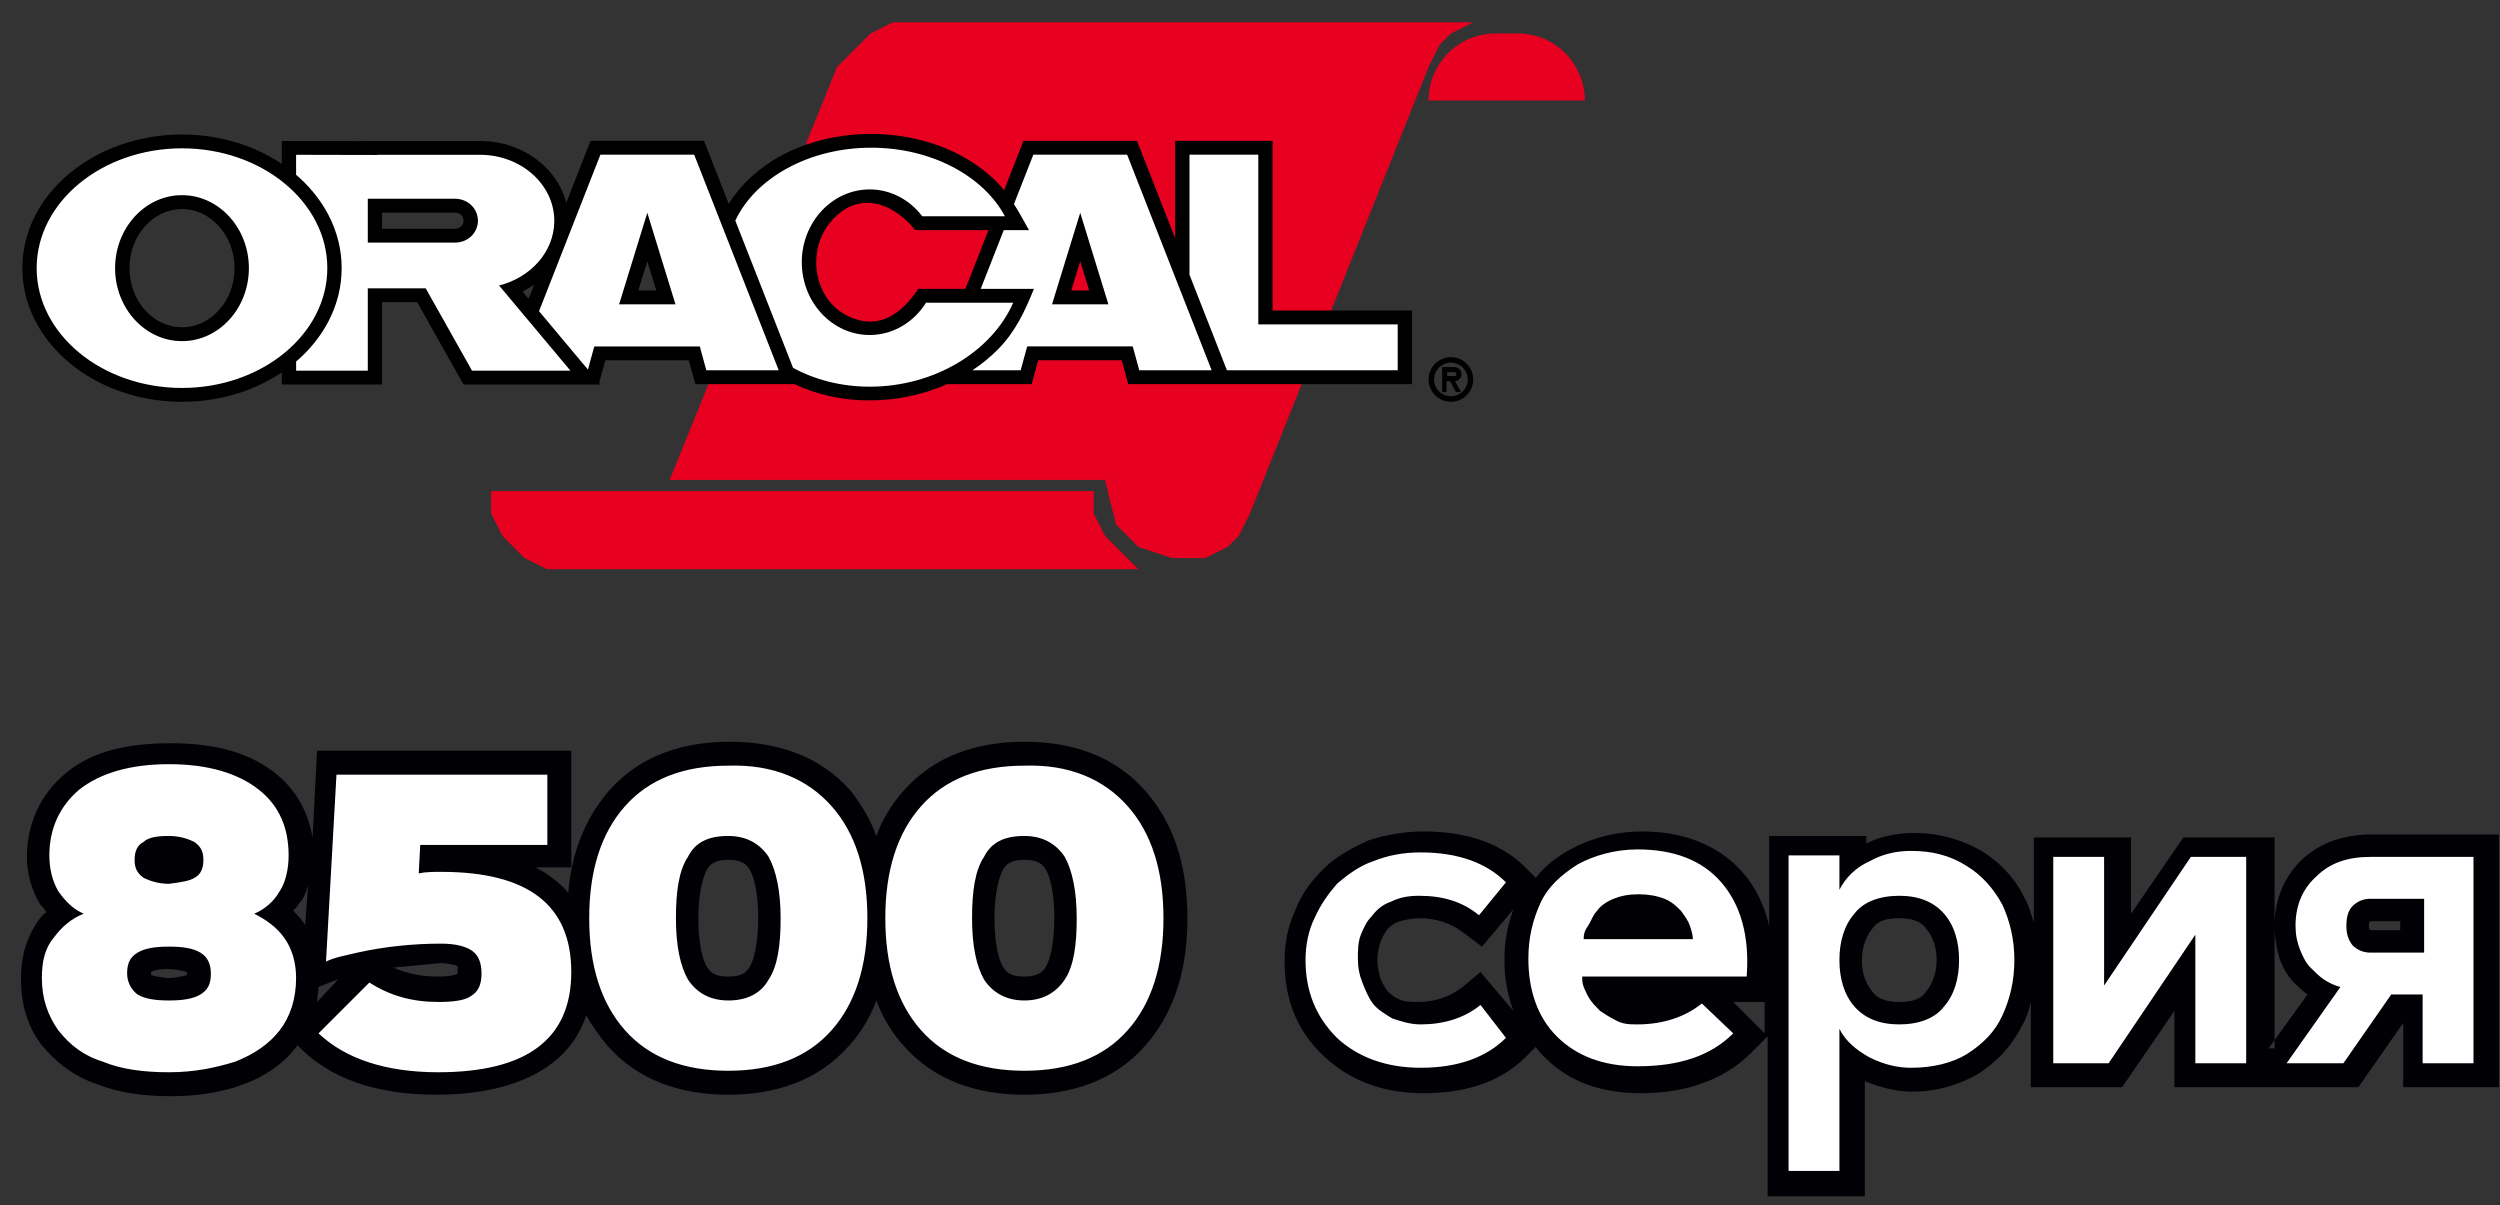
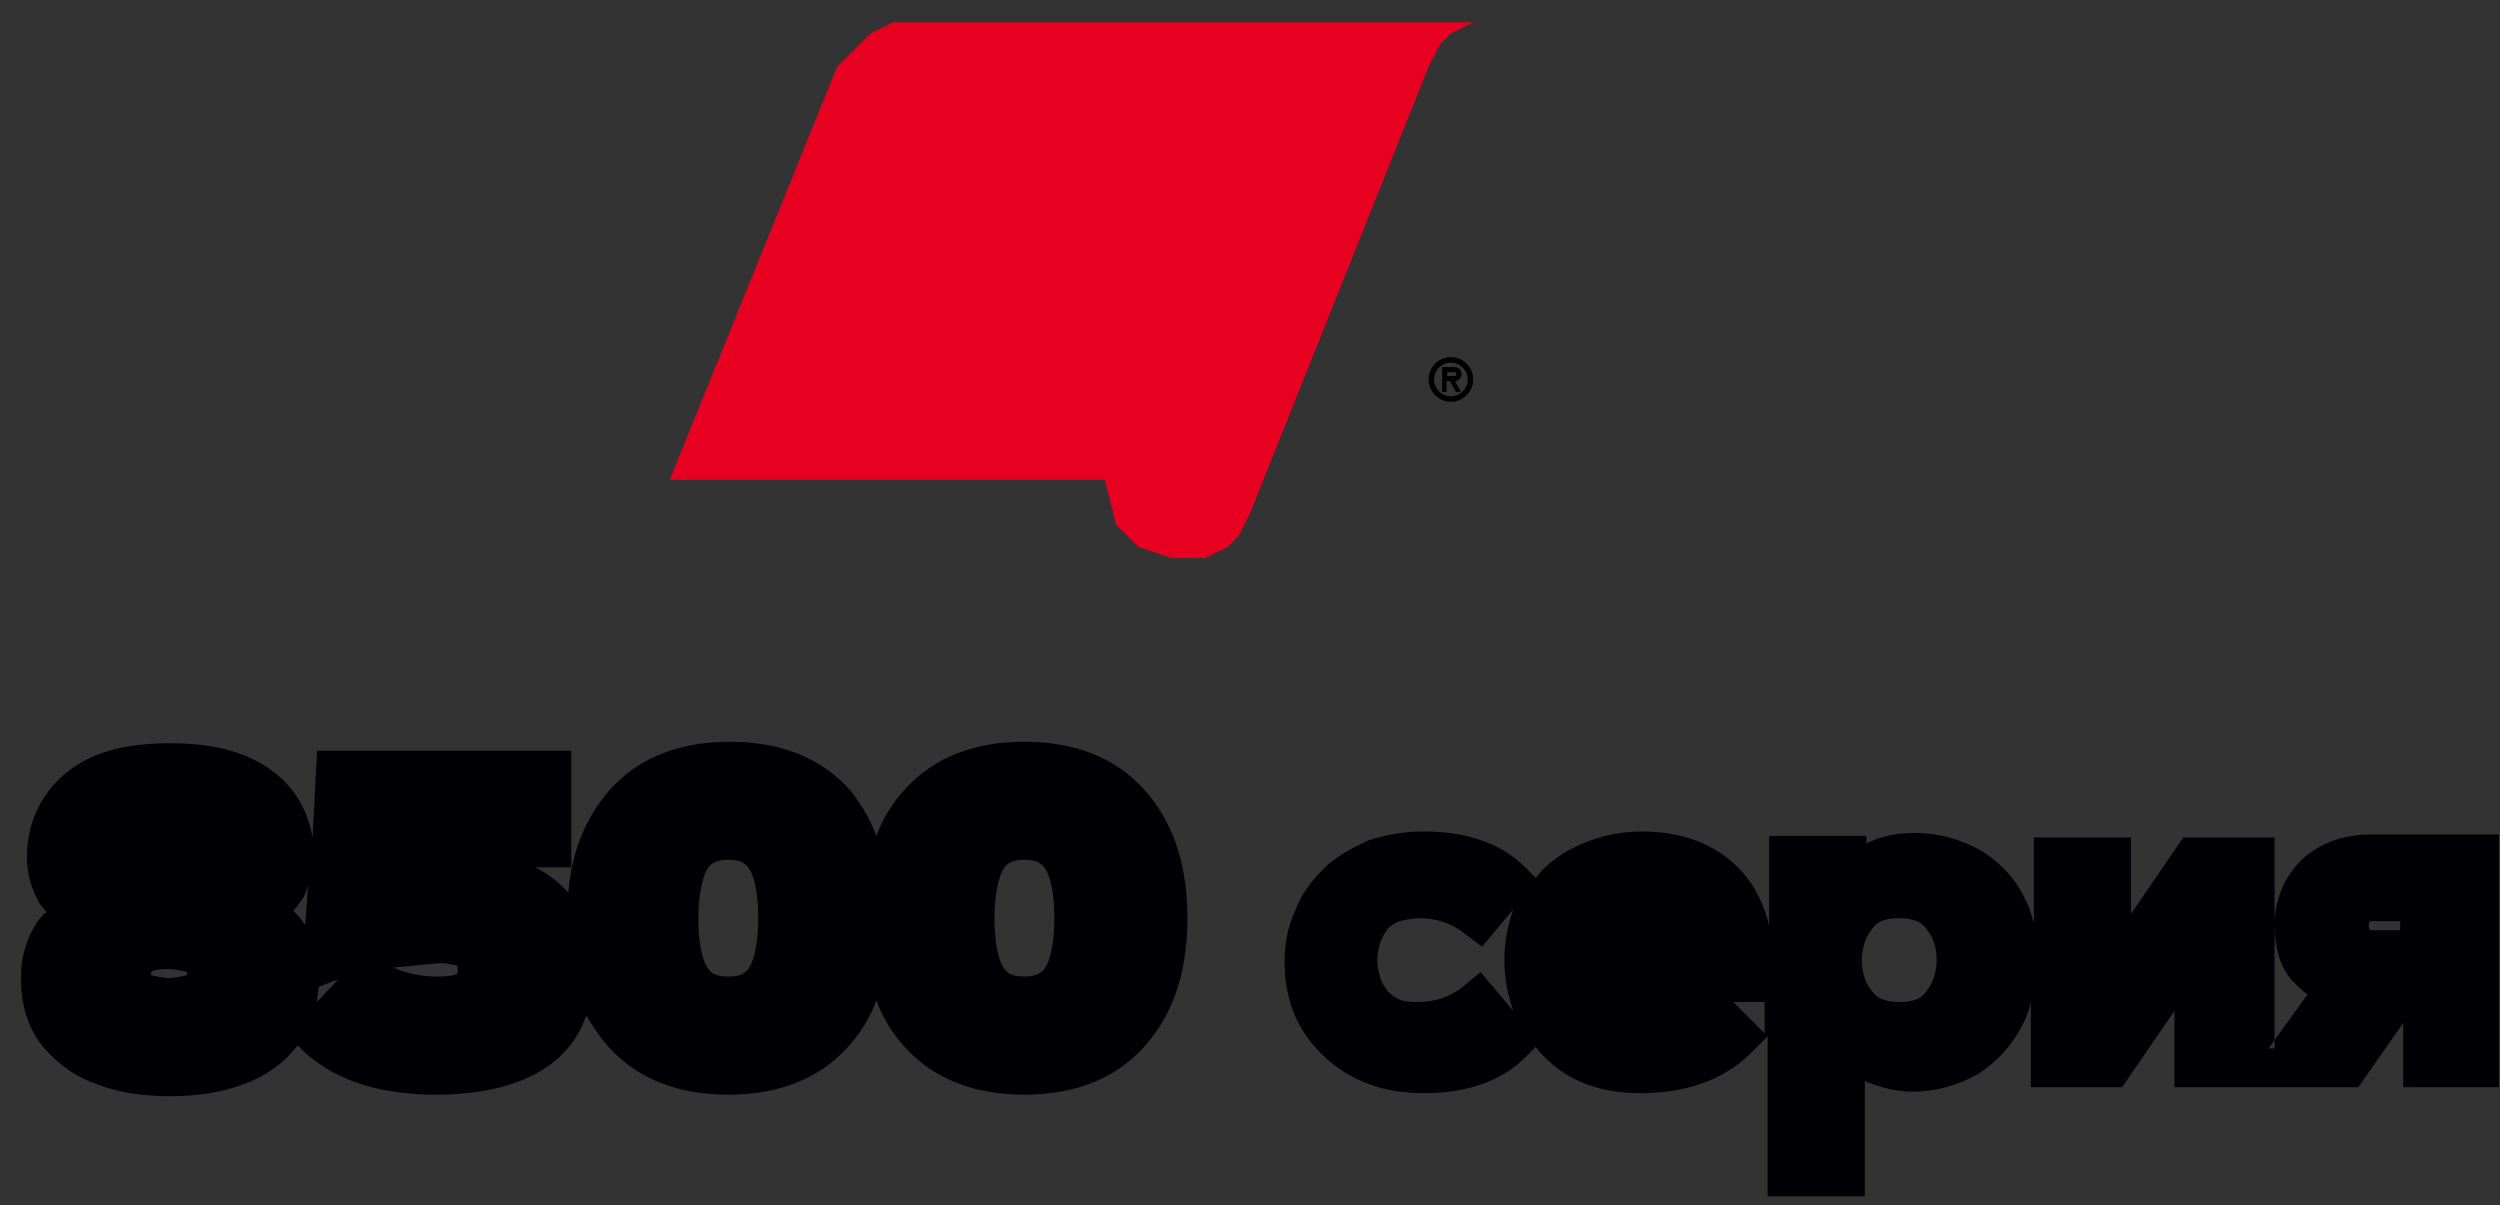
<svg xmlns="http://www.w3.org/2000/svg" width="112" height="54" viewBox="0 0 112 54" fill="none">
  <rect x="0" y="0" width="112" height="54" fill="#333333" stroke="none" />
  <path fill-rule="evenodd" clip-rule="evenodd" d="M101.634 46.965L103.376 44.553C103.175 44.419 102.974 44.218 102.773 44.017C102.438 43.682 102.237 43.28 102.103 42.878C101.969 42.409 101.902 41.94 101.902 41.471C101.902 40.332 102.304 39.327 103.108 38.523C103.979 37.719 105.051 37.384 106.257 37.384H111.952V48.707H107.664V45.826L105.654 48.707H97.413V45.29L95.069 48.707H90.982V44.888C90.915 45.223 90.781 45.625 90.58 45.96C90.111 46.898 89.441 47.568 88.637 48.104C87.699 48.64 86.694 48.908 85.689 48.908C84.952 48.908 84.215 48.707 83.545 48.439V53.597H79.19V46.429L78.453 47.166C77.114 48.506 75.305 48.975 73.496 48.975C71.821 48.975 70.28 48.506 69.141 47.3C69.007 47.166 68.873 47.032 68.806 46.898L68.337 47.367C67.131 48.573 65.456 48.975 63.781 48.975C62.106 48.975 60.565 48.506 59.292 47.3C58.087 46.161 57.55 44.754 57.55 43.079C57.55 42.275 57.684 41.538 58.02 40.801C58.288 40.064 58.757 39.461 59.292 38.925C59.828 38.389 60.565 37.987 61.302 37.652C62.106 37.384 62.977 37.25 63.781 37.25C65.456 37.25 67.131 37.652 68.337 38.858L68.806 39.327C69.208 38.791 69.744 38.389 70.347 38.054C71.352 37.518 72.424 37.25 73.563 37.25C75.305 37.25 76.912 37.786 78.051 39.059C78.654 39.729 79.056 40.6 79.257 41.471V37.451H83.612V37.786C84.282 37.451 85.019 37.317 85.756 37.317C86.828 37.317 87.833 37.585 88.771 38.121C89.642 38.657 90.312 39.394 90.714 40.265C90.915 40.6 90.982 40.935 91.116 41.337V37.518H95.471V40.935L97.815 37.518H101.902V46.965H101.634ZM79.056 44.888H77.65L79.056 46.295V44.888ZM67.801 45.29C67.533 44.553 67.399 43.816 67.399 43.012C67.399 42.208 67.533 41.471 67.801 40.734L66.394 42.409L65.59 41.806C64.987 41.337 64.317 41.136 63.58 41.136C63.312 41.136 62.977 41.203 62.709 41.27C62.508 41.337 62.307 41.471 62.173 41.605C62.039 41.806 61.905 42.007 61.838 42.208C61.771 42.476 61.704 42.744 61.704 43.012C61.704 43.28 61.771 43.548 61.838 43.816C61.905 44.017 62.039 44.218 62.173 44.419C62.307 44.553 62.508 44.687 62.642 44.754C62.91 44.888 63.245 44.888 63.513 44.888C64.25 44.888 64.92 44.687 65.523 44.218L66.327 43.548L67.801 45.29ZM39.261 37.451C39.529 36.714 39.93 36.044 40.466 35.441C41.873 33.833 43.816 33.23 45.893 33.23C47.97 33.23 49.913 33.833 51.32 35.441C52.727 37.049 53.196 39.059 53.196 41.136C53.196 43.213 52.727 45.223 51.32 46.831C49.913 48.439 47.97 49.042 45.893 49.042C43.816 49.042 41.873 48.439 40.466 46.831C39.93 46.228 39.529 45.558 39.261 44.821C38.992 45.558 38.59 46.228 38.054 46.831C36.648 48.439 34.705 49.042 32.628 49.042C30.551 49.042 28.608 48.439 27.201 46.831C26.866 46.429 26.531 45.96 26.263 45.491C25.392 48.104 22.578 49.042 19.564 49.042C17.353 49.042 15.142 48.573 13.534 47.032L13.333 46.831C12.73 47.635 11.859 48.238 10.921 48.573C9.849 48.975 8.71 49.109 7.638 49.109C6.499 49.109 5.36 48.975 4.355 48.573C3.35 48.238 2.546 47.635 1.876 46.831C1.206 45.96 0.938 44.955 0.938 43.816C0.938 42.945 1.139 42.141 1.608 41.404C1.742 41.203 1.876 41.002 2.077 40.868C2.01 40.734 1.876 40.6 1.809 40.533C1.407 39.863 1.206 39.126 1.206 38.389C1.206 36.915 1.809 35.575 2.948 34.637C4.221 33.565 5.963 33.297 7.638 33.297C9.246 33.297 10.988 33.565 12.328 34.637C13.266 35.374 13.802 36.379 14.003 37.518L14.204 33.632H25.593V38.858H23.985C24.521 39.126 25.057 39.528 25.459 39.997C25.593 38.322 26.129 36.781 27.268 35.441C28.675 33.833 30.618 33.23 32.695 33.23C34.772 33.23 36.715 33.833 38.121 35.441C38.59 36.044 38.992 36.714 39.261 37.451ZM13.802 39.662C13.735 39.93 13.601 40.265 13.4 40.466C13.333 40.6 13.199 40.734 13.132 40.801C13.266 40.935 13.467 41.136 13.601 41.337C13.601 41.404 13.668 41.404 13.668 41.471L13.802 39.662ZM14.271 44.218C14.271 44.419 14.204 44.687 14.204 44.888L15.142 43.883C15.075 43.883 15.008 43.95 14.941 43.95L14.271 44.218ZM17.621 43.347C18.224 43.615 18.893 43.749 19.564 43.749C19.765 43.749 20.3 43.749 20.502 43.615C20.502 43.548 20.502 43.548 20.502 43.481C20.502 43.414 20.502 43.347 20.502 43.28C20.367 43.213 19.898 43.146 19.765 43.146C19.095 43.213 18.358 43.28 17.621 43.347ZM8.375 43.682C8.375 43.615 8.375 43.615 8.375 43.682C8.375 43.615 8.375 43.548 8.375 43.548C8.174 43.481 7.772 43.414 7.571 43.414C7.37 43.414 6.968 43.414 6.767 43.548V43.615V43.682C6.968 43.749 7.37 43.816 7.571 43.816C7.772 43.816 8.174 43.749 8.375 43.682ZM33.566 43.347C33.901 42.811 33.968 41.739 33.968 41.136C33.968 40.466 33.901 39.461 33.566 38.925C33.365 38.59 33.03 38.523 32.628 38.523C32.226 38.523 31.891 38.59 31.69 38.925C31.355 39.528 31.288 40.533 31.288 41.136C31.288 41.806 31.355 42.811 31.69 43.347C31.891 43.682 32.226 43.749 32.628 43.749C33.03 43.749 33.365 43.682 33.566 43.347ZM46.831 43.347C47.166 42.811 47.233 41.739 47.233 41.136C47.233 40.466 47.166 39.461 46.831 38.925C46.63 38.59 46.295 38.523 45.893 38.523C45.491 38.523 45.156 38.59 44.955 38.925C44.62 39.528 44.553 40.533 44.553 41.136C44.553 41.806 44.62 42.811 44.955 43.347C45.156 43.682 45.491 43.749 45.893 43.749C46.228 43.749 46.63 43.682 46.831 43.347ZM83.88 44.419C84.148 44.821 84.684 44.888 85.086 44.888C85.555 44.888 86.024 44.821 86.292 44.419C86.627 44.017 86.761 43.481 86.761 43.012C86.761 42.476 86.627 42.007 86.292 41.605C86.024 41.203 85.488 41.136 85.086 41.136C84.617 41.136 84.148 41.203 83.88 41.605C83.545 42.007 83.411 42.543 83.411 43.012C83.411 43.548 83.545 44.017 83.88 44.419ZM107.53 41.27H106.19C106.123 41.337 106.123 41.404 106.123 41.471C106.123 41.538 106.123 41.605 106.19 41.672H107.53V41.27Z" fill="#010005" />
-   <path fill-rule="evenodd" clip-rule="evenodd" d="M10.518 47.568C9.648 47.836 8.71 48.037 7.571 48.037C6.432 48.037 5.427 47.903 4.623 47.568C3.752 47.3 3.149 46.831 2.613 46.161C2.144 45.491 1.876 44.754 1.876 43.816C1.876 43.079 2.01 42.476 2.412 42.007C2.747 41.538 3.216 41.136 3.752 40.935C3.283 40.734 2.948 40.399 2.613 39.93C2.345 39.461 2.211 38.925 2.211 38.322C2.211 37.116 2.68 36.111 3.551 35.374C4.489 34.637 5.829 34.235 7.571 34.235C9.313 34.235 10.652 34.637 11.591 35.374C12.528 36.111 12.93 37.116 12.93 38.322C12.93 38.925 12.796 39.528 12.528 39.93C12.26 40.399 11.858 40.734 11.389 40.935C11.925 41.203 12.394 41.538 12.729 42.007C13.064 42.476 13.265 43.079 13.265 43.816C13.265 44.754 12.997 45.558 12.528 46.161C12.059 46.764 11.389 47.233 10.518 47.568ZM6.164 44.553C6.499 44.754 6.968 44.821 7.571 44.821C8.174 44.821 8.643 44.754 8.978 44.553C9.313 44.352 9.447 44.084 9.447 43.615C9.447 43.213 9.313 42.878 8.978 42.677C8.643 42.476 8.174 42.409 7.571 42.409C6.968 42.409 6.499 42.476 6.164 42.677C5.829 42.878 5.695 43.146 5.695 43.615C5.695 44.017 5.896 44.352 6.164 44.553ZM8.71 39.327C8.978 39.193 9.112 38.925 9.112 38.523C9.112 38.121 8.978 37.92 8.71 37.719C8.442 37.585 8.04 37.451 7.571 37.451C7.035 37.451 6.633 37.518 6.432 37.719C6.164 37.853 6.03 38.121 6.03 38.523C6.03 38.925 6.164 39.126 6.432 39.327C6.7 39.461 7.102 39.595 7.571 39.595C8.107 39.528 8.509 39.461 8.71 39.327ZM24.521 34.637V37.853H18.826L18.759 39.126C19.094 39.059 19.429 39.059 19.764 39.059C23.65 39.059 25.593 40.533 25.593 43.548C25.593 46.563 23.583 48.037 19.63 48.037C17.285 48.037 15.476 47.434 14.27 46.295L16.548 44.017C17.486 44.62 18.491 44.888 19.63 44.888C20.3 44.888 20.836 44.821 21.104 44.62C21.439 44.419 21.573 44.084 21.573 43.615C21.573 43.146 21.439 42.811 21.171 42.61C20.903 42.409 20.434 42.275 19.764 42.275C18.491 42.275 17.218 42.409 16.012 42.677C15.476 42.811 15.007 42.878 14.605 43.079L15.074 34.704H24.521V34.637ZM37.25 36.111C38.322 37.317 38.858 38.992 38.858 41.136C38.858 43.28 38.322 44.955 37.25 46.161C36.178 47.367 34.637 47.97 32.627 47.97C30.617 47.97 29.077 47.367 28.005 46.161C26.933 44.955 26.397 43.28 26.397 41.136C26.397 38.992 26.933 37.317 28.005 36.111C29.077 34.905 30.617 34.302 32.627 34.302C34.637 34.235 36.178 34.905 37.25 36.111ZM34.436 43.883C34.838 43.28 34.972 42.342 34.972 41.136C34.972 39.93 34.771 38.992 34.436 38.389C34.034 37.786 33.431 37.451 32.627 37.451C31.756 37.451 31.153 37.719 30.819 38.389C30.416 38.992 30.282 39.93 30.282 41.136C30.282 42.409 30.483 43.28 30.819 43.883C31.22 44.486 31.823 44.821 32.627 44.821C33.498 44.821 34.101 44.486 34.436 43.883ZM50.515 36.111C51.587 37.317 52.123 38.992 52.123 41.136C52.123 43.28 51.587 44.955 50.515 46.161C49.444 47.367 47.903 47.97 45.893 47.97C43.883 47.97 42.342 47.367 41.27 46.161C40.198 44.955 39.662 43.28 39.662 41.136C39.662 38.992 40.198 37.317 41.27 36.111C42.342 34.905 43.883 34.302 45.893 34.302C47.903 34.235 49.444 34.905 50.515 36.111ZM47.702 43.883C48.104 43.28 48.237 42.342 48.237 41.136C48.237 39.93 48.037 38.992 47.702 38.389C47.3 37.786 46.697 37.451 45.893 37.451C45.022 37.451 44.419 37.719 44.084 38.389C43.682 38.992 43.548 39.93 43.548 41.136C43.548 42.409 43.749 43.28 44.084 43.883C44.486 44.486 45.089 44.821 45.893 44.821C46.697 44.821 47.3 44.486 47.702 43.883ZM60.967 41.873C60.833 42.208 60.833 42.61 60.833 42.945C60.833 43.347 60.9 43.682 61.034 44.017C61.168 44.352 61.302 44.687 61.503 44.955C61.704 45.223 62.039 45.424 62.374 45.625C62.776 45.759 63.178 45.893 63.647 45.893C64.652 45.893 65.59 45.625 66.327 45.022L67.466 46.496C66.595 47.367 65.322 47.836 63.647 47.836C62.106 47.836 60.833 47.367 59.895 46.496C58.957 45.558 58.488 44.419 58.488 43.012C58.488 42.342 58.622 41.672 58.89 41.136C59.158 40.533 59.493 40.064 59.895 39.595C60.364 39.193 60.9 38.791 61.503 38.59C62.173 38.322 62.843 38.188 63.647 38.188C65.322 38.188 66.595 38.657 67.466 39.528L66.26 41.002C65.523 40.399 64.652 40.131 63.58 40.131C63.111 40.131 62.709 40.198 62.307 40.399C61.905 40.533 61.637 40.801 61.436 41.069C61.235 41.27 61.101 41.538 60.967 41.873ZM73.361 45.893C74.5 45.893 75.505 45.558 76.242 44.955L77.649 46.295C76.644 47.3 75.237 47.769 73.361 47.769C71.82 47.769 70.614 47.3 69.743 46.429C68.873 45.558 68.471 44.352 68.471 42.945C68.471 42.007 68.671 41.203 69.007 40.466C69.341 39.729 69.944 39.193 70.681 38.724C71.418 38.322 72.356 38.054 73.361 38.054C74.969 38.054 76.242 38.523 77.113 39.528C77.984 40.533 78.386 41.94 78.252 43.749H70.882C70.882 43.883 70.882 44.017 70.949 44.218C71.016 44.352 71.083 44.553 71.217 44.754C71.351 44.955 71.485 45.089 71.686 45.29C71.887 45.424 72.088 45.558 72.356 45.692C72.691 45.893 73.026 45.893 73.361 45.893ZM70.949 42.074H75.84C75.84 41.873 75.773 41.672 75.706 41.471C75.639 41.27 75.505 41.069 75.304 40.801C75.103 40.6 74.902 40.399 74.567 40.265C74.232 40.131 73.83 40.064 73.428 40.064C72.959 40.064 72.624 40.131 72.289 40.265C71.954 40.399 71.686 40.6 71.552 40.801C71.351 41.002 71.284 41.27 71.15 41.471C70.949 41.739 70.949 41.94 70.949 42.074ZM80.128 52.458V38.322H82.406V39.863C82.674 39.327 83.143 38.858 83.746 38.59C84.349 38.255 84.952 38.121 85.622 38.121C86.559 38.121 87.364 38.322 88.1 38.791C88.77 39.193 89.306 39.796 89.708 40.533C90.043 41.27 90.244 42.074 90.244 43.012C90.244 43.95 90.043 44.754 89.708 45.491C89.373 46.228 88.837 46.764 88.1 47.233C87.43 47.635 86.559 47.836 85.622 47.836C85.019 47.836 84.416 47.702 83.746 47.367C83.143 47.032 82.674 46.63 82.406 46.094V52.458H80.128ZM83.076 45.089C83.545 45.625 84.215 45.893 85.086 45.893C85.957 45.893 86.694 45.625 87.096 45.089C87.564 44.553 87.766 43.816 87.766 43.012C87.766 42.208 87.564 41.471 87.096 40.935C86.626 40.399 85.957 40.131 85.086 40.131C84.215 40.131 83.478 40.399 83.076 40.935C82.607 41.471 82.406 42.208 82.406 43.012C82.406 43.816 82.607 44.553 83.076 45.089ZM100.629 38.389V47.635H98.351V41.873L94.465 47.635H91.986V38.389H94.264V44.151L98.15 38.389H100.629ZM110.812 47.635H108.534V44.553H107.127L104.984 47.635H102.438L104.85 44.218C104.582 44.151 104.314 44.017 104.113 43.883C103.912 43.749 103.711 43.548 103.51 43.347C103.309 43.146 103.175 42.878 103.041 42.543C102.907 42.208 102.84 41.873 102.84 41.471C102.84 40.533 103.175 39.796 103.778 39.26C104.381 38.657 105.185 38.389 106.19 38.389H110.812V47.635ZM108.601 40.265H106.19C105.855 40.265 105.587 40.399 105.386 40.6C105.185 40.801 105.118 41.136 105.118 41.471C105.118 41.806 105.185 42.074 105.386 42.342C105.587 42.543 105.855 42.677 106.19 42.677H108.601V40.265Z" fill="white" />
-   <path d="M64 4.5H71V4.5C71 2.843 69.657 1.5 68 1.5H67C65.343 1.5 64 2.843 64 4.5V4.5Z" fill="#E80021" />
  <path fill-rule="evenodd" clip-rule="evenodd" d="M64.833 16.674H65.165C65.212 16.674 65.25 16.713 65.25 16.76C65.25 16.783 65.241 16.805 65.225 16.821C65.209 16.837 65.187 16.846 65.165 16.846H64.833V16.674ZM64.608 16.444H65.162C65.334 16.444 65.475 16.587 65.475 16.76C65.475 16.839 65.445 16.915 65.392 16.974C65.338 17.032 65.265 17.068 65.186 17.075L65.45 17.564H65.225L64.962 17.076H64.807V17.564H64.608L64.608 16.444ZM65 16.246C65.2 16.246 65.392 16.326 65.533 16.467C65.674 16.608 65.754 16.8 65.754 17C65.754 17.416 65.416 17.754 65 17.754C64.585 17.754 64.246 17.416 64.246 17C64.246 16.8 64.326 16.608 64.467 16.467C64.609 16.326 64.8 16.246 65 16.246ZM65 16C65.551 16 66 16.449 66 17C66 17.551 65.551 18 65 18C64.449 18 64 17.551 64 17C64 16.449 64.449 16 65 16Z" fill="black" />
  <path d="M37.5 3L38 2.5L38.5 2L39 1.5L40 1H66L65 1.5L64.5 2L64 3L56 23L55.5 24L55 24.5L54 25H52.5L51 24.5L50 23.5L49.5 21.5H30L37.5 3Z" fill="#E80021" />
-   <path d="M22 22H49V23L49.5 24L50.5 25L51 25.5H24.5L23.5 25L22.5 24L22 23V22Z" fill="#E80021" />
-   <path fill-rule="evenodd" clip-rule="evenodd" d="M17.117 9.524V10.249H20.365L20.472 10.238L20.54 10.217L20.603 10.184L20.659 10.14L20.705 10.086L20.739 10.025L20.76 9.959L20.768 9.886L20.761 9.814L20.739 9.748L20.705 9.687L20.659 9.633L20.604 9.589L20.541 9.556L20.472 9.535L20.365 9.524H17.117ZM52.648 6.309H57.012V13.912H63.258V17.209H52.648V17.208H50.545L50.254 16.14H46.511L46.219 17.208H42.431C40.273 18.169 37.673 18.196 35.587 17.208H31.15L30.859 16.14H27.116L26.839 17.154L26.9 17.227H20.766L18.69 13.536H17.117V17.227H12.625V16.682L12.39 16.835L12.109 16.999L11.821 17.152L11.522 17.294L11.216 17.423L10.901 17.541L10.579 17.646L10.25 17.738L9.915 17.817L9.573 17.882L9.226 17.933L8.872 17.97L8.515 17.993L8.153 18L7.791 17.993L7.433 17.97L7.08 17.933L6.733 17.882L6.391 17.817L6.055 17.738L5.727 17.646L5.404 17.541L5.09 17.423L4.784 17.294L4.485 17.152L4.196 16.999L3.916 16.835L3.646 16.659L3.386 16.474L3.136 16.277L2.898 16.071L2.671 15.855L2.457 15.63L2.254 15.396L2.065 15.153L1.889 14.902L1.728 14.642L1.581 14.375L1.449 14.1L1.333 13.819L1.233 13.532L1.151 13.237L1.086 12.939L1.038 12.634L1.01 12.325L1 12.013L1.01 11.701L1.038 11.392L1.086 11.088L1.151 10.788L1.234 10.494L1.333 10.207L1.449 9.926L1.581 9.651L1.728 9.384L1.889 9.124L2.065 8.873L2.254 8.63L2.457 8.396L2.671 8.171L2.898 7.955L3.137 7.749L3.387 7.553L3.647 7.367L3.917 7.192L4.197 7.027L4.486 6.874L4.784 6.733L5.091 6.603L5.405 6.485L5.727 6.381L6.056 6.288L6.392 6.21L6.733 6.144L7.081 6.093L7.434 6.056L7.792 6.033L8.153 6.026L8.515 6.033L8.873 6.056L9.226 6.093L9.573 6.144L9.915 6.21L10.251 6.288L10.58 6.381L10.901 6.485L11.216 6.603L11.522 6.733L11.82 6.874L12.109 7.027L12.39 7.192L12.625 7.345V6.315L16.256 6.322V6.316H21.524L21.911 6.333L22.301 6.387L22.679 6.474L23.042 6.594L23.387 6.743L23.714 6.921L24.02 7.126L24.302 7.357L24.561 7.612L24.792 7.889L24.993 8.188L25.162 8.505L25.298 8.839L25.368 9.087L26.456 6.31H31.541L32.647 9.13C34.971 5.435 41.092 5.013 44.339 7.854C44.573 8.059 44.789 8.283 44.983 8.524L45.851 6.31H50.936L52.648 10.677V6.309ZM44.283 10.309L43.251 12.941H41.138C40.43 14.004 39.429 14.814 38.052 14.19C36.473 13.474 36.132 11.346 37.13 10.047C38.334 8.481 39.969 9.023 41.004 10.309L44.283 10.309ZM23.933 12.745L23.682 13.384L23.41 13.06L23.679 12.911L23.933 12.745ZM8.153 9.364L7.921 9.377L7.695 9.415L7.476 9.476L7.264 9.561L7.061 9.668L6.868 9.797L6.685 9.946L6.515 10.115L6.359 10.302L6.219 10.507L6.096 10.727L5.993 10.961L5.909 11.208L5.848 11.467L5.811 11.736L5.797 12.013L5.811 12.291L5.848 12.559L5.909 12.819L5.993 13.066L6.096 13.3L6.219 13.521L6.359 13.725L6.515 13.913L6.685 14.081L6.868 14.231L7.062 14.36L7.265 14.466L7.476 14.551L7.695 14.613L7.92 14.65L8.153 14.663L8.386 14.65L8.612 14.613L8.83 14.551L9.042 14.466L9.245 14.36L9.438 14.231L9.621 14.081L9.791 13.912L9.947 13.725L10.088 13.521L10.211 13.3L10.314 13.066L10.397 12.819L10.458 12.56L10.496 12.291L10.509 12.013L10.496 11.736L10.458 11.467L10.397 11.208L10.314 10.961L10.211 10.726L10.088 10.506L9.947 10.302L9.791 10.115L9.621 9.946L9.438 9.797L9.245 9.668L9.042 9.561L8.83 9.476L8.611 9.415L8.386 9.377L8.153 9.364ZM28.999 11.704L29.402 13.014H28.596L28.999 11.704ZM48.394 11.704L48.797 13.014H47.991L48.394 11.704Z" fill="black" />
-   <path fill-rule="evenodd" clip-rule="evenodd" d="M8.153 6.645C11.74 6.645 14.664 9.057 14.664 12.012C14.664 14.968 11.74 17.38 8.153 17.38C4.566 17.38 1.642 14.968 1.642 12.012C1.642 9.057 4.566 6.645 8.153 6.645ZM8.153 8.743C9.804 8.743 11.15 10.212 11.15 12.012C11.15 13.814 9.804 15.283 8.153 15.283C6.502 15.283 5.156 13.814 5.156 12.012C5.156 10.212 6.502 8.743 8.153 8.743ZM16.477 8.904H20.397C20.666 8.905 20.924 9.009 21.114 9.193C21.304 9.377 21.411 9.626 21.412 9.886C21.411 10.147 21.304 10.396 21.114 10.58C20.924 10.764 20.666 10.867 20.397 10.868H16.477V8.904ZM16.896 6.935H21.509C23.35 6.935 24.846 8.277 24.832 9.917C24.822 11.281 23.771 12.438 22.359 12.789L25.556 16.607H21.147L19.071 12.916H16.477V16.607H13.266V16.194L13.408 16.072L13.635 15.856L13.85 15.631L14.052 15.396L14.241 15.153L14.417 14.902L14.579 14.642L14.726 14.375L14.858 14.101L14.973 13.819L15.073 13.531L15.156 13.238L15.221 12.939L15.268 12.634L15.297 12.325L15.306 12.013L15.297 11.701L15.268 11.392L15.221 11.088L15.155 10.788L15.072 10.494L14.973 10.207L14.857 9.925L14.725 9.65L14.578 9.384L14.416 9.124L14.241 8.873L14.051 8.63L13.849 8.396L13.634 8.17L13.407 7.955L13.265 7.832V6.935L16.896 6.943V6.935H16.896ZM31.643 16.589H34.887L31.099 6.929H26.898L24.149 13.941L26.34 16.558L26.623 15.521H31.352L31.643 16.589ZM28.999 9.533L30.261 13.633H27.736L28.999 9.533ZM45.392 13.562C44.437 15.737 41.873 17.323 38.969 17.323C37.685 17.323 36.506 17.013 35.529 16.479L32.942 9.883C33.835 7.983 36.229 6.617 39.03 6.617C41.735 6.617 44.06 7.891 45.021 9.689H41.317C40.759 8.956 39.91 8.486 38.962 8.486C37.286 8.486 35.92 9.951 35.92 11.747C35.92 13.543 37.285 15.008 38.962 15.008C40.012 15.008 40.94 14.433 41.487 13.561L45.392 13.562ZM51.039 16.589H54.282L50.495 6.929H46.294L45.425 9.143C45.656 9.504 45.863 9.889 46.099 10.309H44.969L43.936 12.942H46.32C45.908 13.954 45.489 14.87 44.694 15.666C44.351 16.01 43.972 16.319 43.564 16.589H45.726L46.018 15.52H50.747L51.039 16.589ZM48.394 9.533L49.656 13.633H47.131L48.394 9.533ZM53.289 6.929H56.372V14.533H62.617V16.589H54.967L53.289 12.309V6.929Z" fill="white" />
</svg>